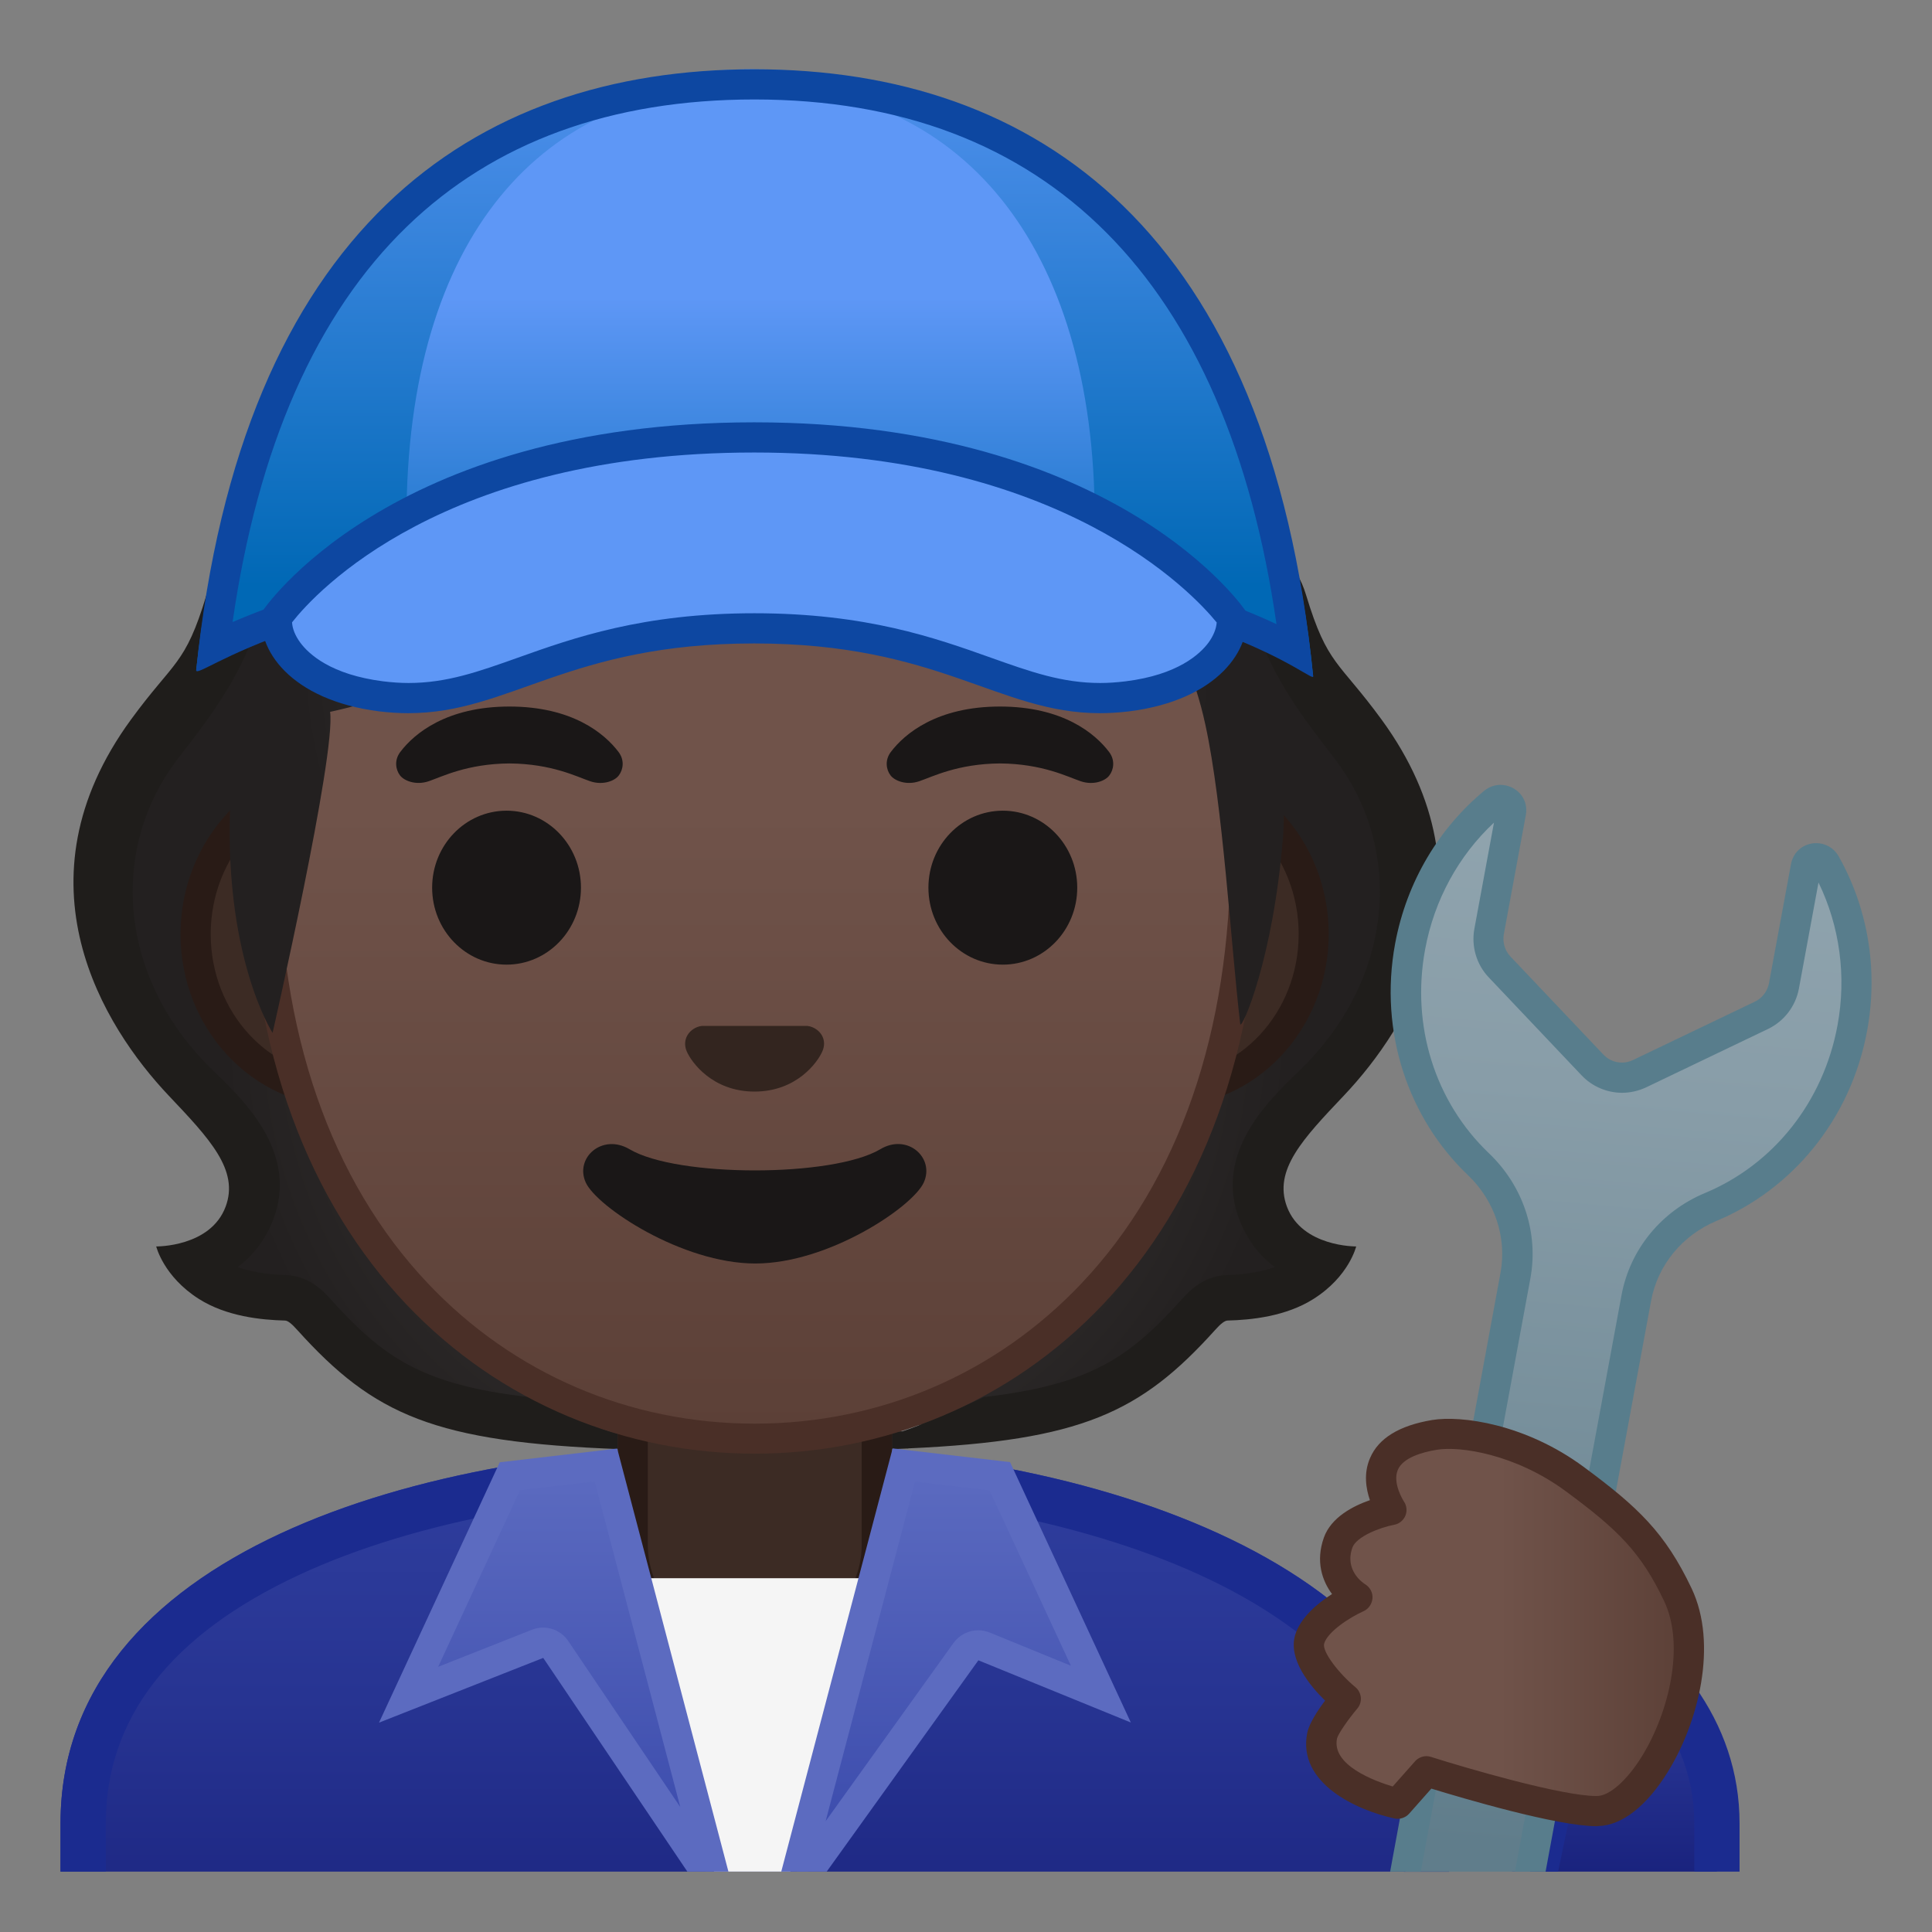
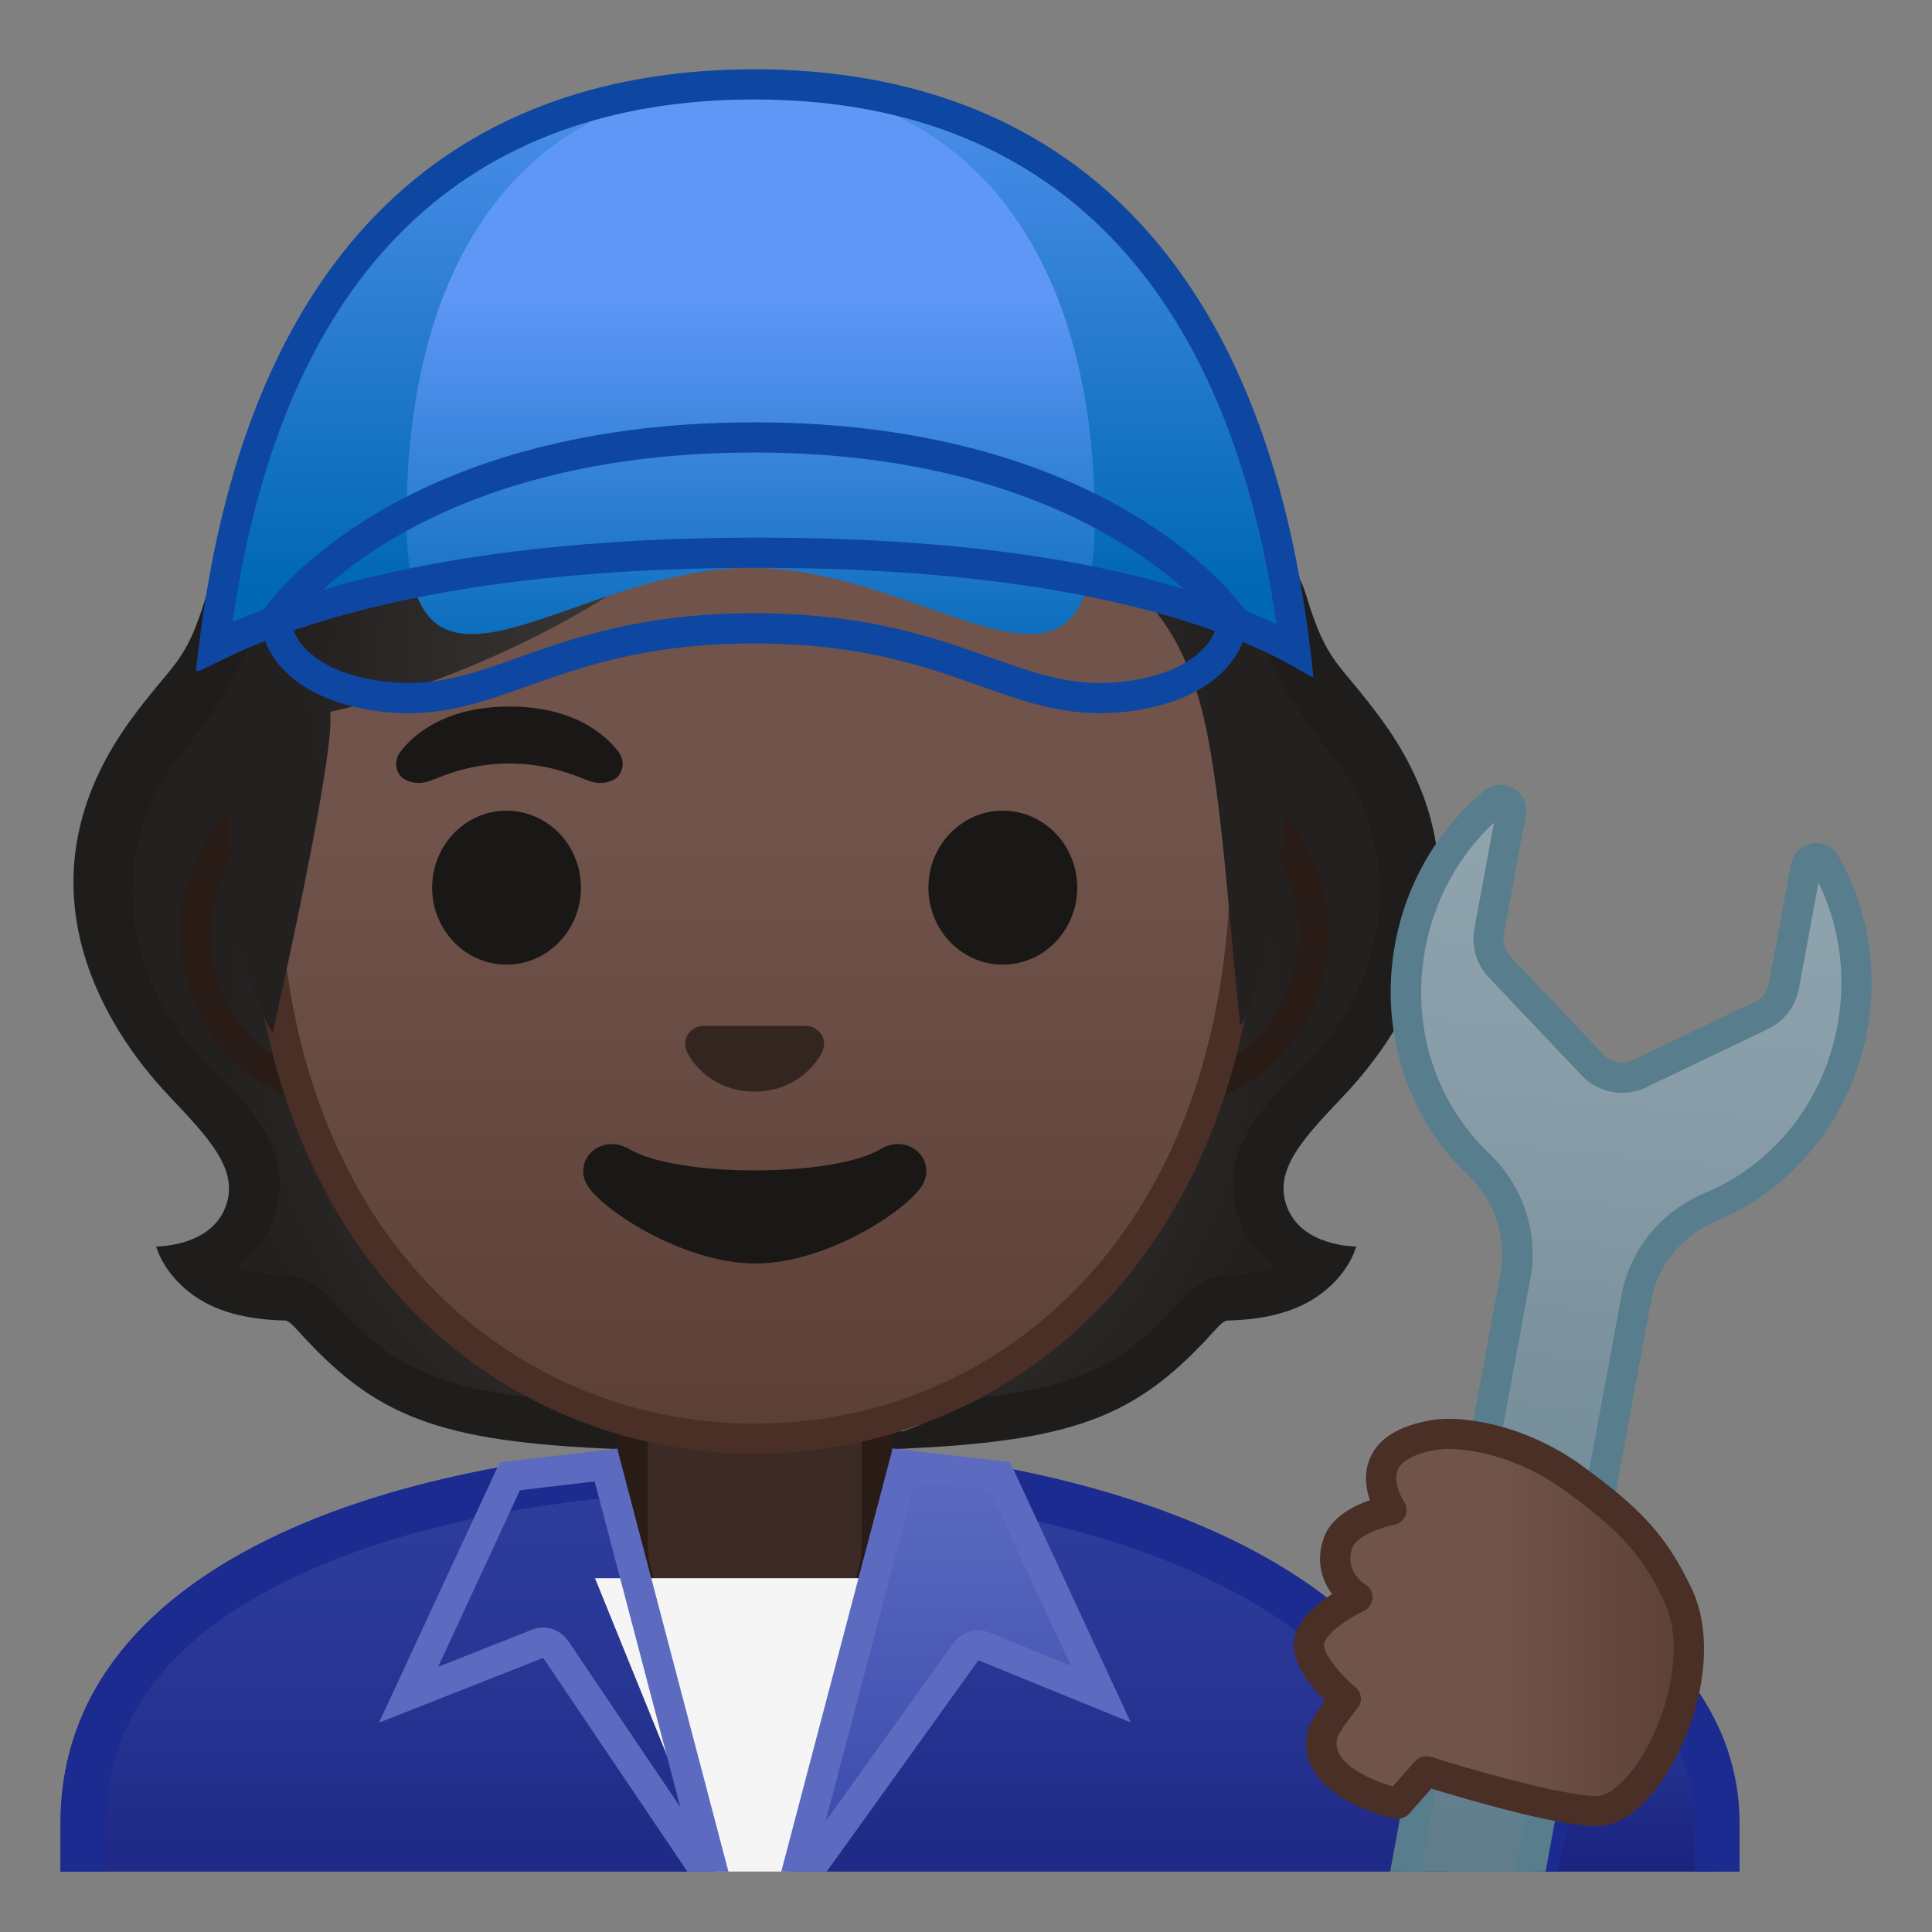
<svg xmlns="http://www.w3.org/2000/svg" version="1.1" id="Layer_1" x="0px" y="0px" viewBox="0 0 128 128" style="enable-background:new 0 0 128 128;" xml:space="preserve">
  <rect x="0" y="0" width="128" height="128" fill="#808080" stroke="none" />
  <g id="hair_1_">
    <radialGradient id="SVGID_1_" cx="50.099" cy="68.35" r="35.334" gradientUnits="userSpaceOnUse">
      <stop offset="0" style="stop-color:#444140" />
      <stop offset="1" style="stop-color:#232020" />
    </radialGradient>
    <path style="fill:url(#SVGID_1_);" d="M87.02,71.57c6.69-5.85,8.56-19.87-1.07-29.48c-1.15-0.17-13.64,2.83-17.86,2.83   c-5.11,0-12.88,0-17.99,0s-12.88,0-17.99,0c-4.22,0-16.71-3-17.86-2.83c-9.63,9.61-7.76,23.63-1.07,29.48   c2.9,2.53,4.92,5.77,3.32,9.12c-0.99,2.07-2.6,2.7-3.73,2.93c0.3,0.47,0.7,0.86,1.17,1.14c1.61,0.96,3.65,1.18,4.97,1.22   c0.8,0.02,1.38,0.55,1.91,1.13c5.61,6.23,9.52,7.51,29.28,7.51s23.67-1.29,29.28-7.51c0.53-0.58,1.11-1.11,1.91-1.13   c1.32-0.03,3.36-0.25,4.97-1.22c0.47-0.28,0.87-0.67,1.17-1.14c-1.13-0.23-2.75-0.86-3.73-2.93C82.1,77.33,84.12,74.1,87.02,71.57z   " />
    <path style="fill:#1F1D1B;" d="M85.26,79.94c-0.9-2.43,1.06-4.49,3.77-7.35c4.31-4.54,10.36-14.16,2.5-24.92   c-2.85-3.9-3.58-3.58-4.99-8.22c-1.4-4.64-4.44-0.98-3.26,2.31c1.18,3.29,2.94,5.66,5.08,8.42c4.67,6,4.06,14.65-2.29,20.77   c-2.13,2.05-5.95,5.73-3.73,10.39c0.52,1.09,1.24,1.97,2.13,2.61c-1.17,0.41-2.45,0.51-3.21,0.53c-1.56,0.04-2.56,1.15-2.99,1.63   c-3.4,3.77-5.97,5.63-13.09,6.45c0,0-3.19,1.53-5.39,2.27H40.42c-2.2-0.74-5.39-2.27-5.39-2.27c-7.12-0.82-9.69-2.68-13.09-6.45   c-0.43-0.48-1.43-1.59-2.99-1.63c-0.76-0.02-2.04-0.12-3.21-0.53c0.89-0.65,1.61-1.53,2.13-2.61c2.22-4.67-1.61-8.35-3.73-10.39   c-6.35-6.12-6.96-14.77-2.29-20.77c2.14-2.75,3.9-5.13,5.08-8.42s-1.86-6.95-3.26-2.31c-1.4,4.64-2.14,4.32-4.99,8.22   c-7.86,10.76-1.81,20.37,2.5,24.92c2.71,2.86,4.67,4.93,3.77,7.35c-1,2.69-4.6,2.64-4.6,2.64s0.48,1.99,2.83,3.48   c1.83,1.16,4.13,1.39,5.7,1.43c0.18,0,0.44,0.2,0.83,0.64c5.07,5.62,9.06,7.42,21.39,7.88v-0.04h18v0.04   c0.33-0.01,0.64-0.03,0.96-0.04h0.11v-0.01c11.48-0.52,15.4-2.37,20.32-7.83c0.39-0.44,0.65-0.63,0.83-0.64   c1.57-0.04,3.87-0.27,5.7-1.43c2.36-1.49,2.83-3.48,2.83-3.48S86.26,82.62,85.26,79.94z" />
  </g>
  <g id="shirt">
    <g>
      <linearGradient id="SVGID_2_" gradientUnits="userSpaceOnUse" x1="50.009" y1="95.743" x2="50.009" y2="131.17">
        <stop offset="3.247793e-03" style="stop-color:#303F9F" />
        <stop offset="0.472" style="stop-color:#273492" />
        <stop offset="1" style="stop-color:#1A237E" />
      </linearGradient>
      <path style="fill:url(#SVGID_2_);" d="M50.01,95.74c-22.55,0.03-46,7.28-46,25.06v3.2h92v-3.2    C96.01,104.02,72.7,95.71,50.01,95.74z" />
    </g>
    <g>
      <path style="fill:#1B2B8F;" d="M50.13,95.74c-0.04,0-0.08,0-0.12,0c-22.55,0.03-46,7.28-46,25.06v3.2h3v-3.2    c0-6.97,4.31-12.51,12.81-16.46c7.72-3.59,18.44-5.58,30.19-5.59l0.11,0c11.32,0,22.3,2.17,30.13,5.95    c5.82,2.81,12.75,7.88,12.75,16.11v3.2h3v-3.2C96.01,104.05,72.78,95.74,50.13,95.74z" />
    </g>
  </g>
  <linearGradient id="SVGID_3_" gradientUnits="userSpaceOnUse" x1="107.724" y1="107.073" x2="107.724" y2="124">
    <stop offset="3.247793e-03" style="stop-color:#303F9F" />
    <stop offset="0.472" style="stop-color:#273492" />
    <stop offset="1" style="stop-color:#1A237E" />
  </linearGradient>
  <path style="fill:url(#SVGID_3_);" d="M113.75,120.8c0-5.28-2.86-9.89-8.52-13.73L101.7,124h12.05V120.8z" />
  <path style="fill:#1B2B8F;" d="M106.22,109.67c4,3.24,6.03,6.98,6.03,11.13v3.2h3v-3.2c0-6.76-4.27-12.14-11.04-16.15L100.17,124  h3.06L106.22,109.67z" />
  <g id="neck">
    <g id="neck_x5F_fill">
      <path style="fill:#3C2B24;" d="M50.01,92.37h-9.08v9.98c0,4.51,3.7,8.17,8.26,8.17h1.65c4.56,0,8.26-3.66,8.26-8.17v-9.98H50.01z" />
    </g>
    <path style="fill:#291B16;" d="M57.09,94.37v7.98c0,3.4-2.81,6.17-6.26,6.17h-1.65c-3.45,0-6.26-2.77-6.26-6.17v-7.98h7.08H57.09    M59.09,92.37h-9.08h-9.08v9.98c0,4.51,3.7,8.17,8.26,8.17h1.65c4.56,0,8.26-3.66,8.26-8.17V92.37L59.09,92.37z" />
  </g>
  <g id="ears">
-     <path style="fill:#3C2B24;" d="M22.67,72.3c-5.36,0-9.71-4.67-9.71-10.41c0-5.74,4.36-10.41,9.71-10.41h54.65   c5.36,0,9.71,4.67,9.71,10.41c0,5.74-4.36,10.41-9.71,10.41H22.67z" />
    <g>
      <path style="fill:#291B16;" d="M77.33,52.48c4.8,0,8.71,4.22,8.71,9.41s-3.91,9.41-8.71,9.41H22.67c-4.8,0-8.71-4.22-8.71-9.41    s3.91-9.41,8.71-9.41H77.33 M77.33,50.48H22.67c-5.89,0-10.71,5.14-10.71,11.41c0,6.28,4.82,11.41,10.71,11.41h54.65    c5.89,0,10.71-5.14,10.71-11.41C88.04,55.61,83.22,50.48,77.33,50.48L77.33,50.48z" />
    </g>
  </g>
  <g id="head">
    <linearGradient id="SVGID_4_" gradientUnits="userSpaceOnUse" x1="50" y1="94.638" x2="50" y2="12.872">
      <stop offset="0" style="stop-color:#5C4037" />
      <stop offset="0.5" style="stop-color:#70534A" />
    </linearGradient>
    <path style="fill:url(#SVGID_4_);" d="M50,95.32c-15.66,0-32.52-12.14-32.52-38.81c0-12.38,3.56-23.79,10.02-32.13   c6.05-7.8,14.25-12.27,22.5-12.27c8.25,0,16.45,4.47,22.5,12.27c6.46,8.34,10.02,19.75,10.02,32.13c0,12.09-3.51,22.19-10.14,29.21   C66.52,91.91,58.57,95.32,50,95.32z" />
    <g>
      <path style="fill:#4A2F27;" d="M50,13.11L50,13.11c7.94,0,15.85,4.33,21.71,11.88c6.33,8.16,9.81,19.35,9.81,31.52    c0,11.83-3.41,21.7-9.87,28.52c-5.67,5.99-13.36,9.29-21.65,9.29c-8.29,0-15.98-3.3-21.65-9.29c-6.46-6.82-9.87-16.69-9.87-28.52    c0-12.16,3.49-23.35,9.81-31.52C34.15,17.44,42.06,13.11,50,13.11 M50,11.11L50,11.11L50,11.11c-17.4,0-33.52,18.61-33.52,45.39    c0,26.64,16.61,39.81,33.52,39.81s33.52-13.17,33.52-39.81C83.52,29.72,67.4,11.11,50,11.11L50,11.11z" />
    </g>
  </g>
  <path id="mouth" style="fill:#1A1717;" d="M58.32,76.14c-3.15,1.87-13.46,1.87-16.61,0c-1.81-1.07-3.65,0.57-2.9,2.21  c0.74,1.61,6.37,5.36,11.23,5.36s10.42-3.75,11.16-5.36C61.95,76.71,60.12,75.06,58.32,76.14z" />
  <path id="nose" style="fill:#33251F;" d="M53.81,68.05c-0.1-0.04-0.21-0.07-0.32-0.08h-6.99c-0.11,0.01-0.21,0.04-0.32,0.08  c-0.63,0.26-0.98,0.91-0.68,1.61c0.3,0.7,1.69,2.66,4.49,2.66c2.8,0,4.19-1.96,4.49-2.66C54.79,68.97,54.45,68.31,53.81,68.05z" />
  <g id="eyes">
    <ellipse style="fill:#1A1717;" cx="33.56" cy="58.81" rx="4.93" ry="5.1" />
    <ellipse style="fill:#1A1717;" cx="66.44" cy="58.81" rx="4.93" ry="5.1" />
  </g>
  <g id="eyebrows">
    <path style="fill:#1A1717;" d="M40.98,49.82c-0.93-1.23-3.07-3.01-7.23-3.01s-6.31,1.79-7.23,3.01c-0.41,0.54-0.31,1.17-0.02,1.55   c0.26,0.35,1.04,0.68,1.9,0.39c0.86-0.29,2.54-1.16,5.35-1.18c2.81,0.02,4.49,0.89,5.35,1.18c0.86,0.29,1.64-0.03,1.9-0.39   C41.29,50.99,41.39,50.36,40.98,49.82z" />
-     <path style="fill:#1A1717;" d="M73.48,49.82c-0.93-1.23-3.07-3.01-7.23-3.01s-6.31,1.79-7.23,3.01c-0.41,0.54-0.31,1.17-0.02,1.55   c0.26,0.35,1.04,0.68,1.9,0.39c0.86-0.29,2.54-1.16,5.35-1.18c2.81,0.02,4.49,0.89,5.35,1.18c0.86,0.29,1.64-0.03,1.9-0.39   C73.79,50.99,73.89,50.36,73.48,49.82z" />
  </g>
  <g id="hair">
    <radialGradient id="SVGID_5_" cx="50.137" cy="43.591" r="30.306" gradientUnits="userSpaceOnUse">
      <stop offset="0" style="stop-color:#444140" />
      <stop offset="1" style="stop-color:#232020" />
    </radialGradient>
    <path style="fill:url(#SVGID_5_);" d="M15.29,52.48c-0.62,10.74,2.77,15.95,2.77,15.95s4.21-18.45,3.81-21.27   c0,0,7.76-1.54,16.57-6.58c5.95-3.41,10.02-7.41,16.71-8.91c10.18-2.29,12.45,5.08,12.45,5.08s9.42-1.81,12.26,11.27   c1.17,5.38,1.67,14.37,2.31,19.84c0.11,0.35,2.18-4.31,2.83-12.37c0.38-4.62,0.12-37-32.62-36.75   C13.38,19.05,15.29,52.48,15.29,52.48z" />
  </g>
  <g id="lapels">
    <polygon id="undershirt" style="fill:#F5F5F5;" points="59.32,104.56 39.42,104.56 47.31,124 52.36,124  " />
    <g>
      <linearGradient id="SVGID_6_" gradientUnits="userSpaceOnUse" x1="37.145" y1="97.061" x2="37.145" y2="124">
        <stop offset="0" style="stop-color:#5C6BC0" />
        <stop offset="1" style="stop-color:#3949AB" />
      </linearGradient>
-       <path style="fill:url(#SVGID_6_);" d="M40.14,97.06l-6.36,0.74l-6.71,14.47l8.55-3.37c0.12-0.05,0.24-0.07,0.37-0.07    c0.32,0,0.64,0.16,0.83,0.44L46.74,124h0.48L40.14,97.06z" />
    </g>
    <g>
      <path style="fill:#5C6BC0;" d="M40.89,95.97l-7.78,0.91l-8,17.25l10.88-4.29L45.54,124h2.72L40.89,95.97z M35.98,107.83    c-0.25,0-0.49,0.05-0.73,0.14l-6.22,2.46l5.42-11.7l4.95-0.58l5.67,21.57l-7.43-11.01C37.26,108.15,36.63,107.83,35.98,107.83z" />
    </g>
    <g>
      <linearGradient id="SVGID_7_" gradientUnits="userSpaceOnUse" x1="62.864" y1="97.061" x2="62.864" y2="124">
        <stop offset="0" style="stop-color:#5C6BC0" />
        <stop offset="1" style="stop-color:#3949AB" />
      </linearGradient>
      <path style="fill:url(#SVGID_7_);" d="M64,109.42c0.19-0.27,0.5-0.42,0.81-0.42c0.13,0,0.25,0.02,0.38,0.07l7.74,3.16L66.24,97.8    l-6.36-0.74L52.79,124h0.74L64,109.42z" />
    </g>
    <g>
      <path style="fill:#5C6BC0;" d="M64.82,110l10.1,4.12l-8-17.25l-7.78-0.91L51.76,124h3.01L64.82,110z M60.62,98.16l4.94,0.58    l5.39,11.62l-5.38-2.2c-0.25-0.1-0.5-0.15-0.76-0.15c-0.63,0-1.24,0.3-1.63,0.83l-8.48,11.82L60.62,98.16z" />
    </g>
  </g>
  <g id="wrench">
    <linearGradient id="SVGID_8_" gradientUnits="userSpaceOnUse" x1="109.079" y1="54.121" x2="102.993" y2="122.646">
      <stop offset="0" style="stop-color:#90A4AE" />
      <stop offset="0.267" style="stop-color:#889DA8" />
      <stop offset="0.584" style="stop-color:#78909C" />
      <stop offset="1" style="stop-color:#607D8B" />
    </linearGradient>
    <path style="fill:url(#SVGID_8_);" d="M108.41,86c0.5-2.69,2.34-4.95,4.93-6.03c4.88-2.04,8.39-6.47,9.38-11.85   c0.7-3.76,0.07-7.63-1.77-10.88c-0.18-0.32-0.46-0.37-0.62-0.37c-0.27,0-0.61,0.15-0.68,0.56l-1.46,7.9   c-0.15,0.84-0.71,1.57-1.48,1.94l-8.08,3.87c-0.36,0.17-0.76,0.26-1.16,0.26c-0.74,0-1.45-0.31-1.95-0.84l-6.16-6.5   c-0.59-0.62-0.85-1.5-0.69-2.34l1.46-7.9c0.04-0.21,0-0.4-0.13-0.56C99.85,53.1,99.64,53,99.43,53c-0.16,0-0.31,0.06-0.45,0.17   c-2.88,2.38-4.84,5.77-5.54,9.53c-1,5.39,0.7,10.78,4.53,14.42c2.03,1.94,2.95,4.7,2.45,7.39L93.11,124h8.27L108.41,86z" />
    <path style="fill:#587D8C;" d="M101.39,84.71c0.56-3.03-0.47-6.13-2.74-8.3c-3.58-3.41-5.17-8.46-4.23-13.52   c0.6-3.25,2.21-6.2,4.56-8.39l-1.3,7.04c-0.21,1.16,0.14,2.36,0.95,3.21l6.16,6.5c0.69,0.73,1.67,1.15,2.68,1.15   c0.55,0,1.1-0.13,1.59-0.36l8.08-3.87c1.06-0.51,1.82-1.5,2.04-2.66l1.3-7.04c1.41,2.89,1.86,6.22,1.26,9.46   c-0.93,5.05-4.22,9.21-8.78,11.11c-2.9,1.21-4.97,3.74-5.53,6.77L100.37,124h2.03l6.99-37.82c0.44-2.39,2.09-4.35,4.33-5.29   c4.98-2.08,8.89-6.69,9.98-12.59c0.77-4.15,0-8.22-1.88-11.56c-0.34-0.6-0.92-0.88-1.49-0.88c-0.76,0-1.5,0.49-1.67,1.38l-1.46,7.9   c-0.1,0.53-0.45,0.99-0.93,1.22l-8.08,3.87c-0.23,0.11-0.48,0.17-0.73,0.17c-0.45,0-0.9-0.18-1.23-0.53l-6.16-6.5   c-0.37-0.39-0.53-0.94-0.44-1.47l1.46-7.9c0.21-1.14-0.69-2-1.68-2c-0.37,0-0.75,0.12-1.09,0.4c-2.95,2.45-5.12,5.97-5.89,10.12   c-1.09,5.9,0.91,11.61,4.82,15.33c1.76,1.68,2.6,4.1,2.16,6.49L92.1,124h2.03L101.39,84.71z" />
  </g>
  <g id="hand">
    <g id="palm_x5F_fill">
      <linearGradient id="SVGID_9_" gradientUnits="userSpaceOnUse" x1="86.717" y1="107.499" x2="111.901" y2="107.499">
        <stop offset="0.5" style="stop-color:#70534A" />
        <stop offset="1" style="stop-color:#5C4037" />
      </linearGradient>
      <path style="fill:url(#SVGID_9_);" d="M94.51,117.35l-1.9,2.15c0,0-5.68-1.21-5.01-4.5c0.16-0.78,1.56-2.44,1.56-2.44    s-2.85-2.35-2.4-3.94c0.45-1.57,3.17-2.79,3.17-2.79s-2.11-1.26-1.28-3.63c0.57-1.62,3.53-2.16,3.53-2.16s-2.76-4.05,2.85-4.97    c1.77-0.29,5.74,0.3,9.3,2.93s5.19,4.21,6.83,7.67c2.5,5.25-1.92,14.25-5.31,14.33C103.02,120.06,94.51,117.35,94.51,117.35z" />
    </g>
    <path style="fill:#4A2F27;" d="M105.77,120.99c-2.61,0-8.92-1.87-10.94-2.49l-1.47,1.66c-0.24,0.27-0.61,0.39-0.96,0.32   c-2.47-0.53-6.47-2.32-5.79-5.68c0.13-0.63,0.7-1.49,1.18-2.13c-0.99-0.97-2.45-2.73-1.99-4.32c0.34-1.18,1.51-2.14,2.45-2.74   c-0.65-0.88-1.1-2.16-0.54-3.74c0.48-1.35,1.95-2.1,3.05-2.48c-0.26-0.76-0.43-1.78,0.01-2.79c0.56-1.32,1.95-2.16,4.11-2.52   c1.92-0.32,6.18,0.25,10.05,3.11c3.6,2.66,5.39,4.36,7.14,8.04c1.77,3.72,0.44,8.91-1.56,12.14c-1.41,2.29-3.06,3.58-4.63,3.61   C105.85,120.99,105.81,120.99,105.77,120.99z M94.51,116.35c0.1,0,0.2,0.02,0.3,0.05c2.29,0.73,8.67,2.59,10.94,2.59   c0.03,0,0.06,0,0.08,0c0.82-0.02,1.99-1.06,2.97-2.66c1.77-2.88,2.84-7.32,1.46-10.24c-1.54-3.24-3.05-4.73-6.52-7.29   c-3.35-2.47-7.01-3-8.54-2.75c-0.99,0.16-2.25,0.53-2.59,1.33c-0.38,0.88,0.39,2.08,0.4,2.09c0.19,0.28,0.23,0.64,0.1,0.95   c-0.13,0.31-0.41,0.54-0.74,0.6c-0.96,0.18-2.51,0.79-2.77,1.51c-0.54,1.52,0.71,2.35,0.86,2.44c0.31,0.2,0.5,0.55,0.47,0.92   s-0.25,0.7-0.58,0.85c-0.96,0.43-2.4,1.38-2.62,2.15c-0.15,0.54,0.99,2,2.07,2.89c0.21,0.17,0.33,0.42,0.36,0.68   c0.02,0.27-0.06,0.53-0.23,0.73c-0.65,0.77-1.28,1.7-1.35,1.99c-0.36,1.77,2.47,2.81,3.69,3.18l1.49-1.68   C93.95,116.47,94.23,116.35,94.51,116.35z" />
  </g>
  <g id="mechanic_x5F_hat">
    <linearGradient id="SVGID_10_" gradientUnits="userSpaceOnUse" x1="50" y1="38.879" x2="50" y2="-1.338">
      <stop offset="0" style="stop-color:#0068B5" />
      <stop offset="0.807" style="stop-color:#4C8EEA" />
      <stop offset="1" style="stop-color:#5E97F6" />
    </linearGradient>
    <path style="fill:url(#SVGID_10_);" d="M49.73,4.59C67.67,4.59,84.14,16.25,87,44.8c0,0-9.75-8.02-36.77-8.02   c-29.25,0-37.33,8.53-37.23,7.6c3.12-28.52,19.59-39.8,37.23-39.8H49.73z" />
    <linearGradient id="SVGID_11_" gradientUnits="userSpaceOnUse" x1="49.731" y1="45.463" x2="49.731" y2="19.707">
      <stop offset="0" style="stop-color:#0068B5" />
      <stop offset="1" style="stop-color:#5E97F6" />
    </linearGradient>
    <path style="fill:url(#SVGID_11_);" d="M26.93,34.45c0-18.74,8.97-28.81,22.8-28.81s22.8,10.47,22.8,28.81   c0,14.9-10.77,3.17-22.8,3.17S26.93,49.36,26.93,34.45z" />
    <g>
      <path style="fill:#0D47A1;" d="M49.98,6.59c19.41,0,31.31,12,34.59,34.76c-8.12-3.8-19.65-5.73-34.34-5.73    c-14.45,0-26.15,1.88-34.82,5.59c1.67-11.59,5.55-20.4,11.56-26.21C32.74,9.42,40.48,6.59,49.98,6.59 M49.98,4.59    C31.22,4.59,16,15.25,13,44.39c-0.01,0.05,0.02,0.08,0.07,0.08c0.85,0,9.79-6.85,37.16-6.85c27.8,0,36.14,7.23,36.74,7.23    c0.03,0,0.04-0.01,0.03-0.04C84.08,15.36,68.74,4.59,49.98,4.59L49.98,4.59z" />
    </g>
-     <path style="fill:#5E97F6;" d="M50.09,28.48c-21.77,0-32.21,11.89-32.21,11.89c-0.02,1.97,2.2,5.52,7.25,6.33   c6.95,1.12,11.44-4.5,24.85-4.5c0.03,0,0.05,0,0.07,0v-0.03l0.04,0.03c0.03,0,0.05,0,0.07,0c13.41,0,17.89,5.61,24.85,4.5   c5.05-0.81,6.89-3.85,6.87-5.81C81.87,40.89,72.12,28.48,50.09,28.48z" />
    <g>
      <g>
        <path style="fill:#0D47A1;" d="M49.97,29.98c20.36,0,29.02,9.27,30.64,11.26c-0.03,0.42-0.22,0.89-0.54,1.33     c-0.57,0.77-2.04,2.14-5.5,2.57c-0.58,0.07-1.13,0.11-1.68,0.11c-2.52,0-4.61-0.74-7.25-1.68c-3.68-1.31-8.26-2.94-15.66-2.94     c-7.4,0-11.98,1.63-15.66,2.94c-2.64,0.94-4.73,1.68-7.25,1.68c-0.55,0-1.11-0.04-1.68-0.11c-3.47-0.44-4.93-1.8-5.5-2.57     c-0.33-0.45-0.52-0.92-0.54-1.34C20.91,39.24,29.37,29.98,49.97,29.98 M49.97,27.98c-24.31,0-32.59,12.52-32.59,12.52     c-0.45,2.46,1.83,5.88,7.74,6.63c0.67,0.08,1.32,0.12,1.93,0.12c6.74,0,10.63-4.62,22.91-4.62c12.28,0,16.17,4.62,22.91,4.62     c0.62,0,1.26-0.04,1.93-0.12c5.92-0.74,8.19-4.17,7.74-6.63C82.56,40.5,74.17,27.98,49.97,27.98L49.97,27.98z" />
      </g>
    </g>
  </g>
</svg>